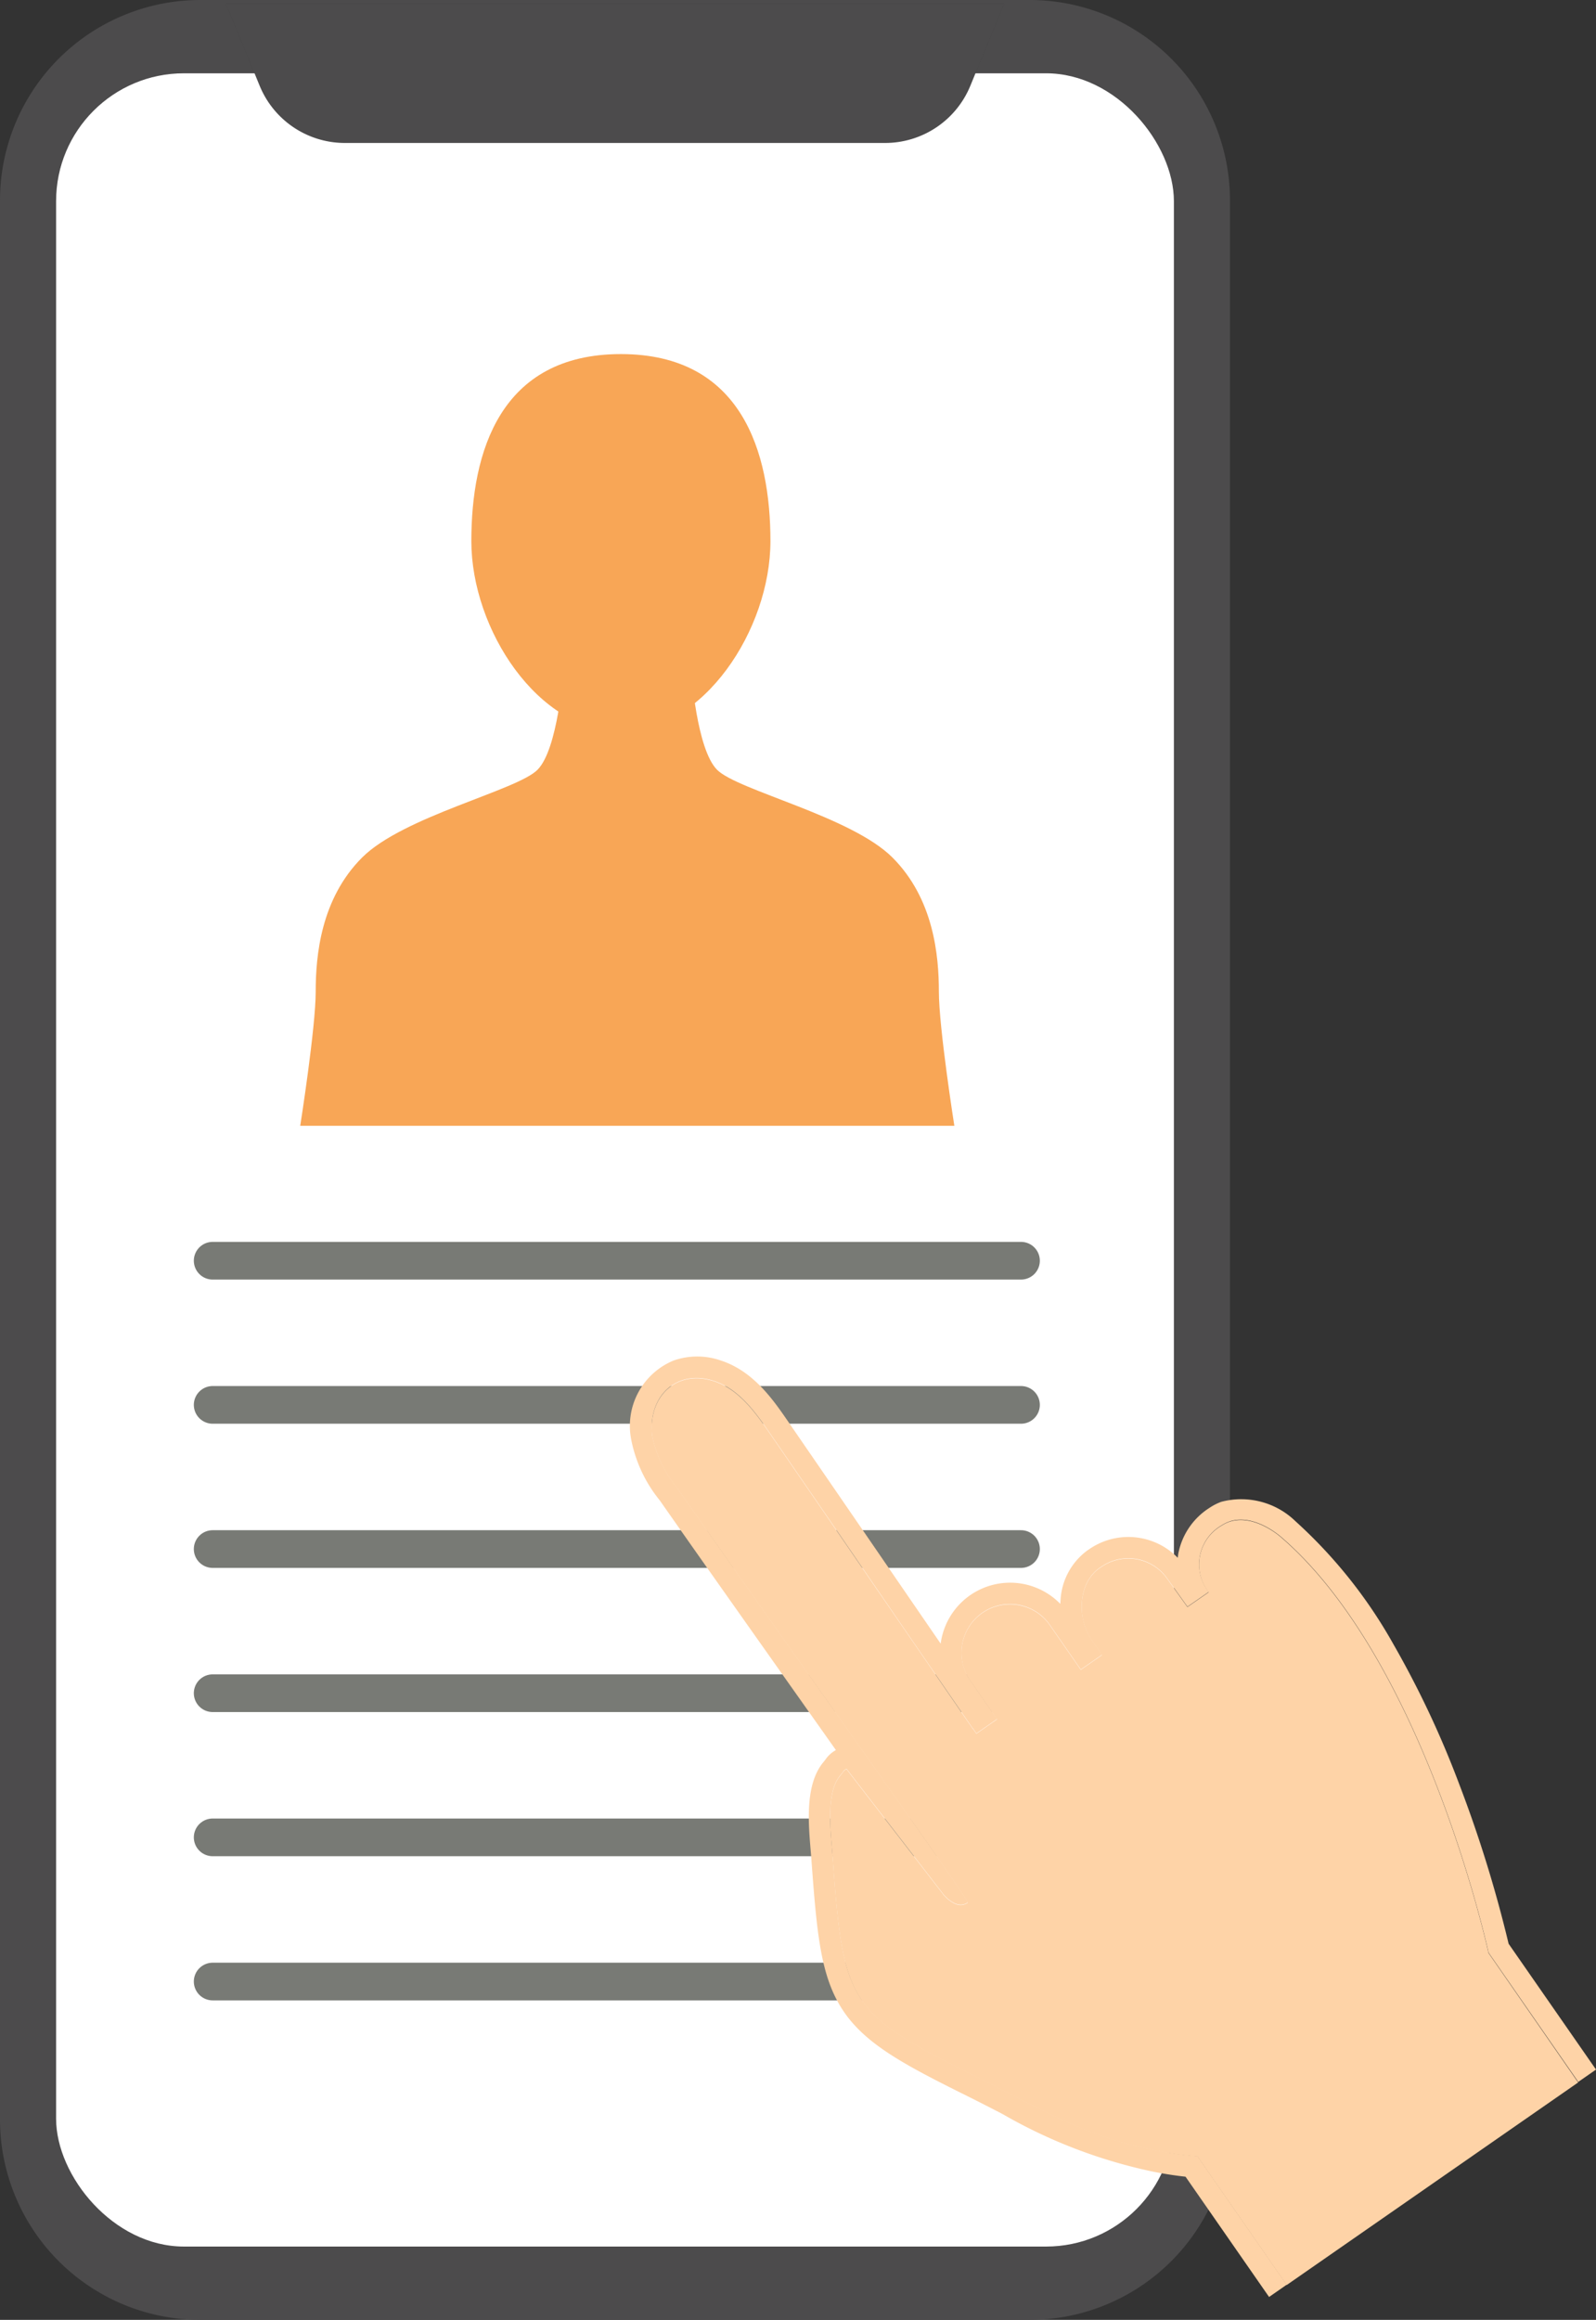
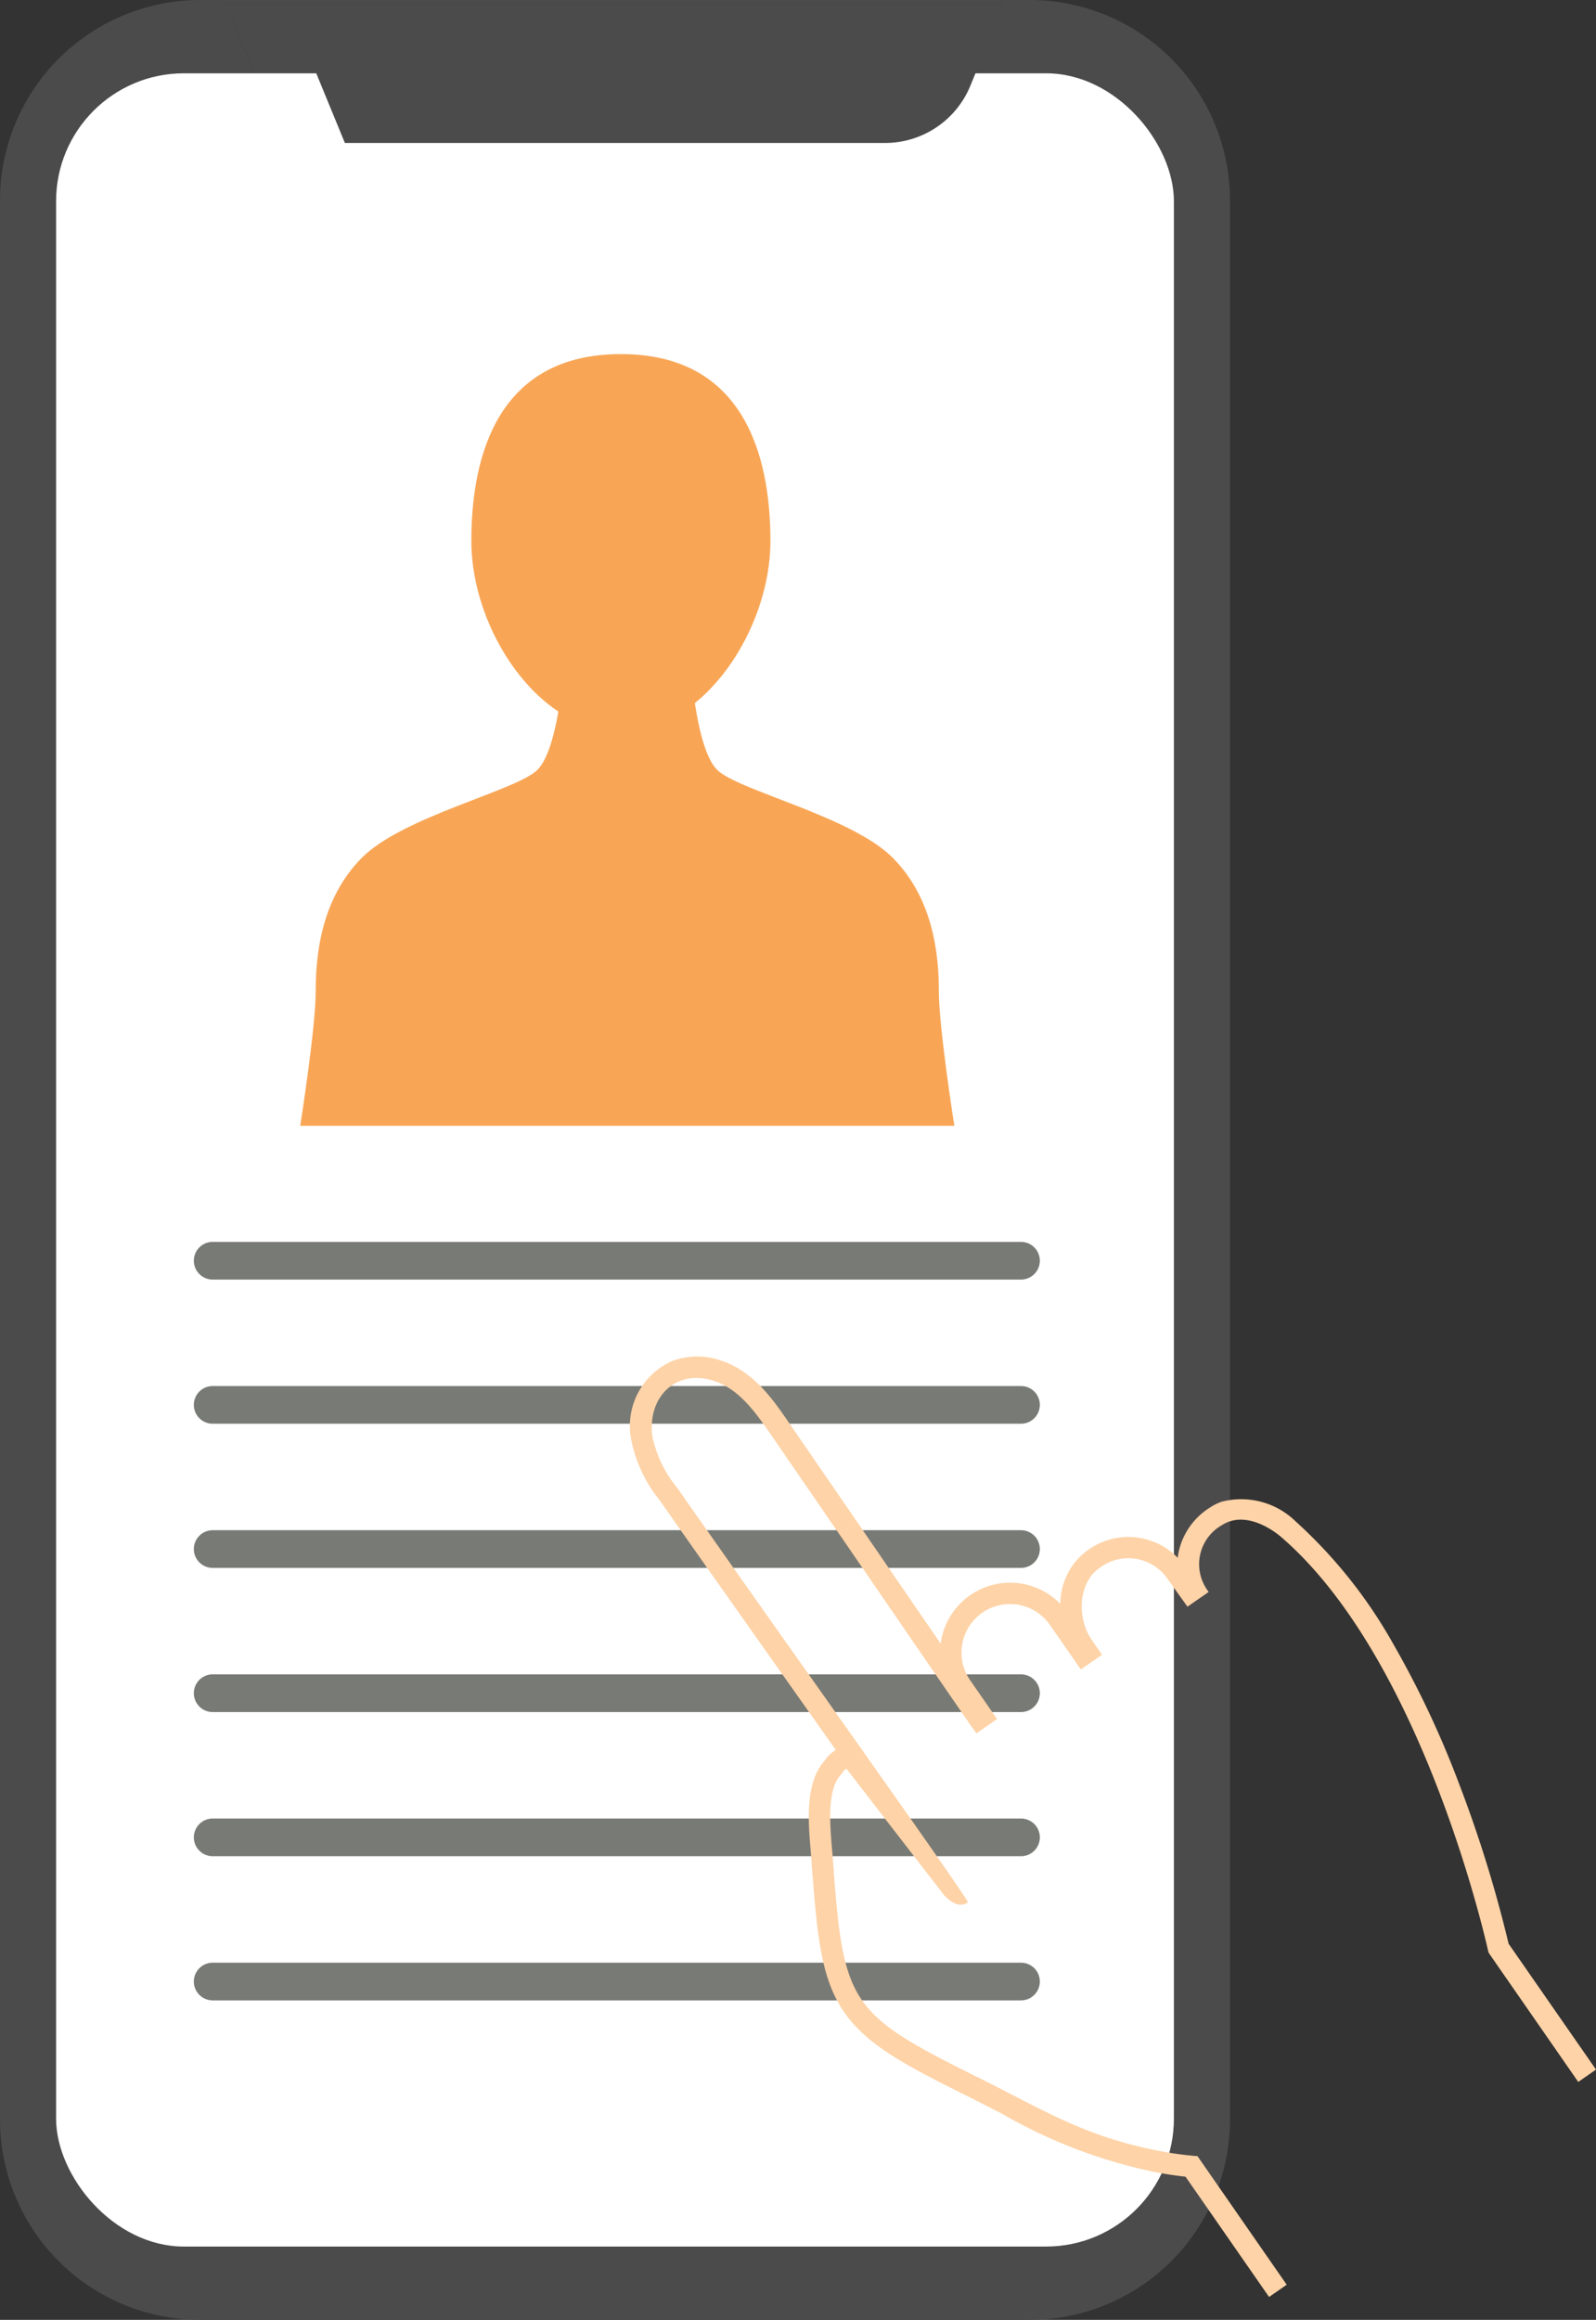
<svg xmlns="http://www.w3.org/2000/svg" width="96.05" height="139.571" viewBox="0 0 96.05 139.571">
  <rect x="0" y="0" width="96.05" height="139.571" fill="#333333" stroke="none" />
  <g id="グループ_496" data-name="グループ 496" transform="translate(-554.892 -2253.377)">
    <g id="グループ_37" data-name="グループ 37">
      <g id="グループ_30" data-name="グループ 30">
        <g id="グループ_28" data-name="グループ 28">
          <path id="パス_143" data-name="パス 143" d="M616.856,2253.377H566.95a12.059,12.059,0,0,0-12.058,12.058v115.454a12.059,12.059,0,0,0,12.058,12.059h49.906a12.058,12.058,0,0,0,12.058-12.059V2265.435A12.057,12.057,0,0,0,616.856,2253.377Zm-3.568,5.161a5.547,5.547,0,0,1-5.13,3.438h-32.51a5.543,5.543,0,0,1-5.128-3.438l-2.031-4.94h46.828Z" fill="#4c4b4c" />
        </g>
        <g id="グループ_29" data-name="グループ 29">
          <path id="パス_144" data-name="パス 144" d="M615.317,2253.6l-2.029,4.94a5.547,5.547,0,0,1-5.13,3.438h-32.51a5.543,5.543,0,0,1-5.128-3.438l-2.031-4.94Z" fill="#4c4b4c" />
        </g>
      </g>
      <g id="グループ_33" data-name="グループ 33">
        <g id="グループ_32" data-name="グループ 32">
          <g id="グループ_31" data-name="グループ 31">
            <rect id="長方形_45" data-name="長方形 45" width="67.271" height="130.751" rx="7.693" transform="translate(558.268 2257.787)" fill="#fff" />
          </g>
        </g>
      </g>
      <g id="グループ_34" data-name="グループ 34">
-         <path id="パス_145" data-name="パス 145" d="M615.317,2253.6l-2.029,4.94a5.547,5.547,0,0,1-5.13,3.438h-32.51a5.543,5.543,0,0,1-5.128-3.438l-2.031-4.94Z" fill="#4c4b4c" />
+         <path id="パス_145" data-name="パス 145" d="M615.317,2253.6l-2.029,4.94a5.547,5.547,0,0,1-5.13,3.438h-32.51l-2.031-4.94Z" fill="#4c4b4c" />
      </g>
      <g id="グループ_35" data-name="グループ 35">
        <line id="線_18" data-name="線 18" x2="48.646" transform="translate(567.691 2329.227)" fill="none" stroke="#787a75" stroke-linecap="round" stroke-linejoin="round" stroke-width="2.268" />
        <line id="線_19" data-name="線 19" x2="48.646" transform="translate(567.691 2337.9)" fill="none" stroke="#787a75" stroke-linecap="round" stroke-linejoin="round" stroke-width="2.268" />
        <line id="線_20" data-name="線 20" x2="48.646" transform="translate(567.691 2346.574)" fill="none" stroke="#787a75" stroke-linecap="round" stroke-linejoin="round" stroke-width="2.268" />
        <line id="線_21" data-name="線 21" x2="48.646" transform="translate(567.691 2355.247)" fill="none" stroke="#787a75" stroke-linecap="round" stroke-linejoin="round" stroke-width="2.268" />
        <line id="線_22" data-name="線 22" x2="48.646" transform="translate(567.691 2363.92)" fill="none" stroke="#787a75" stroke-linecap="round" stroke-linejoin="round" stroke-width="2.268" />
        <line id="線_23" data-name="線 23" x2="48.646" transform="translate(567.691 2372.594)" fill="none" stroke="#787a75" stroke-linecap="round" stroke-linejoin="round" stroke-width="2.268" />
      </g>
      <g id="グループ_36" data-name="グループ 36">
        <path id="パス_146" data-name="パス 146" d="M583.258,2285.93c0-5.328,1.716-11.25,9-11.25s9,5.922,9,11.25-4.036,11.464-9,11.464S583.258,2291.258,583.258,2285.93Z" fill="#f8a656" />
        <path id="パス_147" data-name="パス 147" d="M612.326,2321.109s-.931-5.9-.931-8.07-.31-5.587-2.793-8.07-9.312-4.034-10.553-5.276-1.552-5.9-1.552-5.9h-7.708s-.311,4.656-1.552,5.9-8.07,2.794-10.553,5.276-2.793,5.9-2.793,8.07-.931,8.07-.931,8.07" fill="#f8a656" />
      </g>
    </g>
    <g id="グループ_39" data-name="グループ 39">
      <g id="グループ_38" data-name="グループ 38">
        <path id="パス_148" data-name="パス 148" d="M632.862,2344.906a4.686,4.686,0,0,0-4.474-1.173,3.306,3.306,0,0,0-.657.329l-.018.012-.018.012a4.2,4.2,0,0,0-1.884,2.729c-.017.1-.03.192-.039.285a4.155,4.155,0,0,0-4.4-1,4.2,4.2,0,0,0-.938.488l-.1.067a3.977,3.977,0,0,0-1.616,2.97c-.007.082-.012.164-.015.247a4.216,4.216,0,0,0-7.169,2.193c-.012.067-.022.134-.031.2l-2.62-3.815c-2.076-3.025-4.005-5.834-6.593-9.595-.868-1.261-2.056-2.987-4.017-3.624a4.306,4.306,0,0,0-2.841,0,4.254,4.254,0,0,0-2.566,4.688,8.328,8.328,0,0,0,1.726,3.719c2.468,3.524,5.45,7.74,8.334,11.817l2.27,3.21-.068.045a1.787,1.787,0,0,0-.547.511c-.025.035-.053.074-.126.162-1.114,1.327-.919,3.621-.777,5.3.015.177.029.342.04.494.334,4.6.569,7.095,1.871,9.1,1.342,2.069,3.73,3.327,7.515,5.207.754.375,1.448.733,2.118,1.079a30.82,30.82,0,0,0,9.1,3.477c.663.13,1.3.229,1.917.295l5.028,7.236,1.061-.737-5.369-7.735a19.88,19.88,0,0,1-2.387-.332c-4.453-.868-6.832-2.425-10.9-4.444-7.758-3.855-8.028-4.4-8.67-13.245-.1-1.351-.433-3.825.437-4.862.286-.341.164-.272.395-.425l5.871,7.6c.46.485.957.764,1.432.444.137-.093-10.763-15.336-17.492-24.946a7.2,7.2,0,0,1-1.5-3.13c-.284-2.367,1.451-4.04,3.719-3.3,1.48.481,2.467,1.844,3.35,3.126,2.615,3.8,4.576,6.656,6.592,9.594,1.289,1.878,2.6,3.79,4.124,6l1.507,2.189.008-.006.209.3,1.242-.862-1.619-2.333a2.919,2.919,0,0,1,4.8-3.329l1.861,2.681,1.275-.885-.621-.9c-.9-1.3-.822-3.429.476-4.33l.1-.067a2.86,2.86,0,0,1,3.981.719l1.206,1.685,1.275-.885-.093-.134a2.7,2.7,0,0,1,.9-3.891c1.3-.839,2.888.138,3.578.736,8.671,7.5,12.459,24.986,12.459,24.986l5.4,7.781,1.069-.743-5.26-7.57a76.7,76.7,0,0,0-2.976-9.611,57.665,57.665,0,0,0-3.968-8.429A29.222,29.222,0,0,0,632.862,2344.906Z" fill="#fed3a7" />
-         <path id="パス_149" data-name="パス 149" d="M644.472,2370.873s-3.788-17.485-12.459-24.986c-.69-.6-2.281-1.575-3.578-.736a2.7,2.7,0,0,0-.9,3.891l.093.134-1.275.885-1.206-1.685a2.86,2.86,0,0,0-3.981-.719l-.1.067c-1.3.9-1.377,3.032-.476,4.33l.621.9-1.275.885-1.861-2.681a2.919,2.919,0,0,0-4.8,3.329l1.619,2.333-1.242.862-.209-.3-.008.006-1.507-2.189c-1.521-2.214-2.835-4.126-4.124-6-2.016-2.938-3.977-5.793-6.592-9.594-.883-1.282-1.87-2.645-3.35-3.126-2.268-.737-4,.936-3.719,3.3a7.2,7.2,0,0,0,1.5,3.13c6.729,9.61,17.629,24.853,17.492,24.946-.475.32-.972.041-1.432-.444l-5.871-7.6c-.231.153-.109.084-.395.425-.87,1.037-.535,3.511-.437,4.862.642,8.844.912,9.39,8.67,13.245,4.063,2.019,6.442,3.576,10.9,4.444a19.88,19.88,0,0,0,2.387.332l5.369,7.735,17.542-12.189Z" fill="#fed3a7" />
      </g>
    </g>
  </g>
</svg>